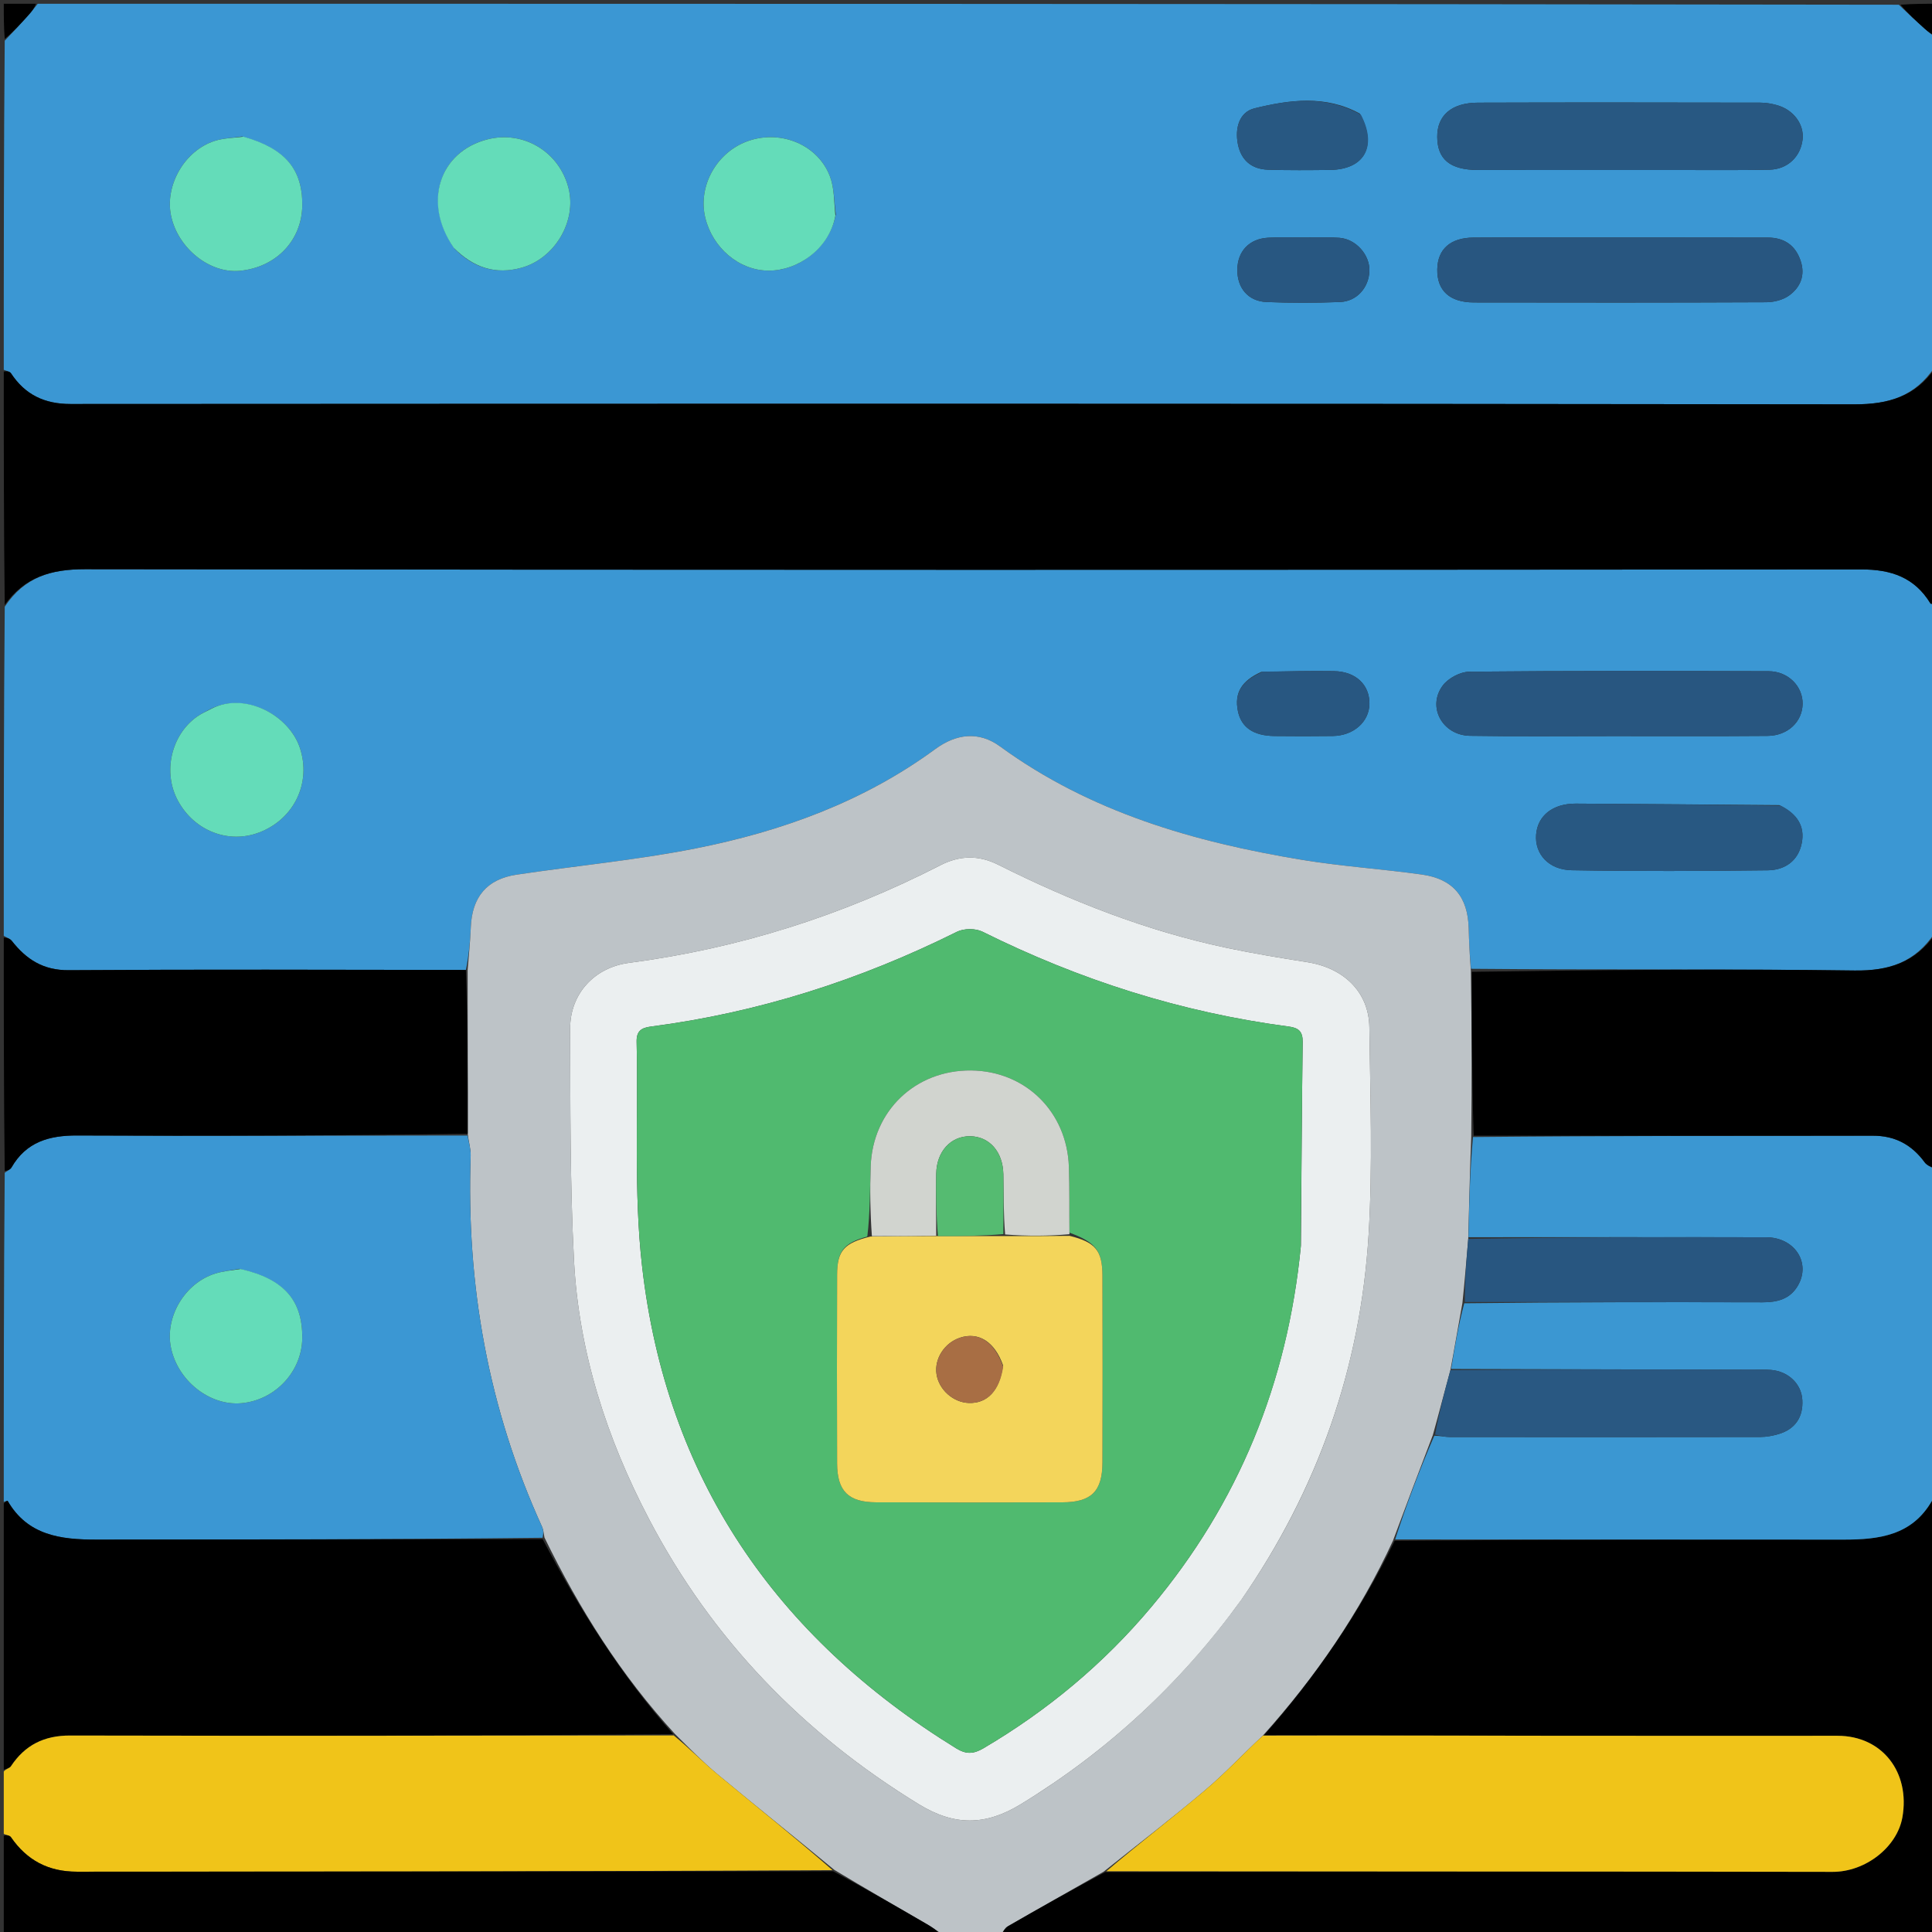
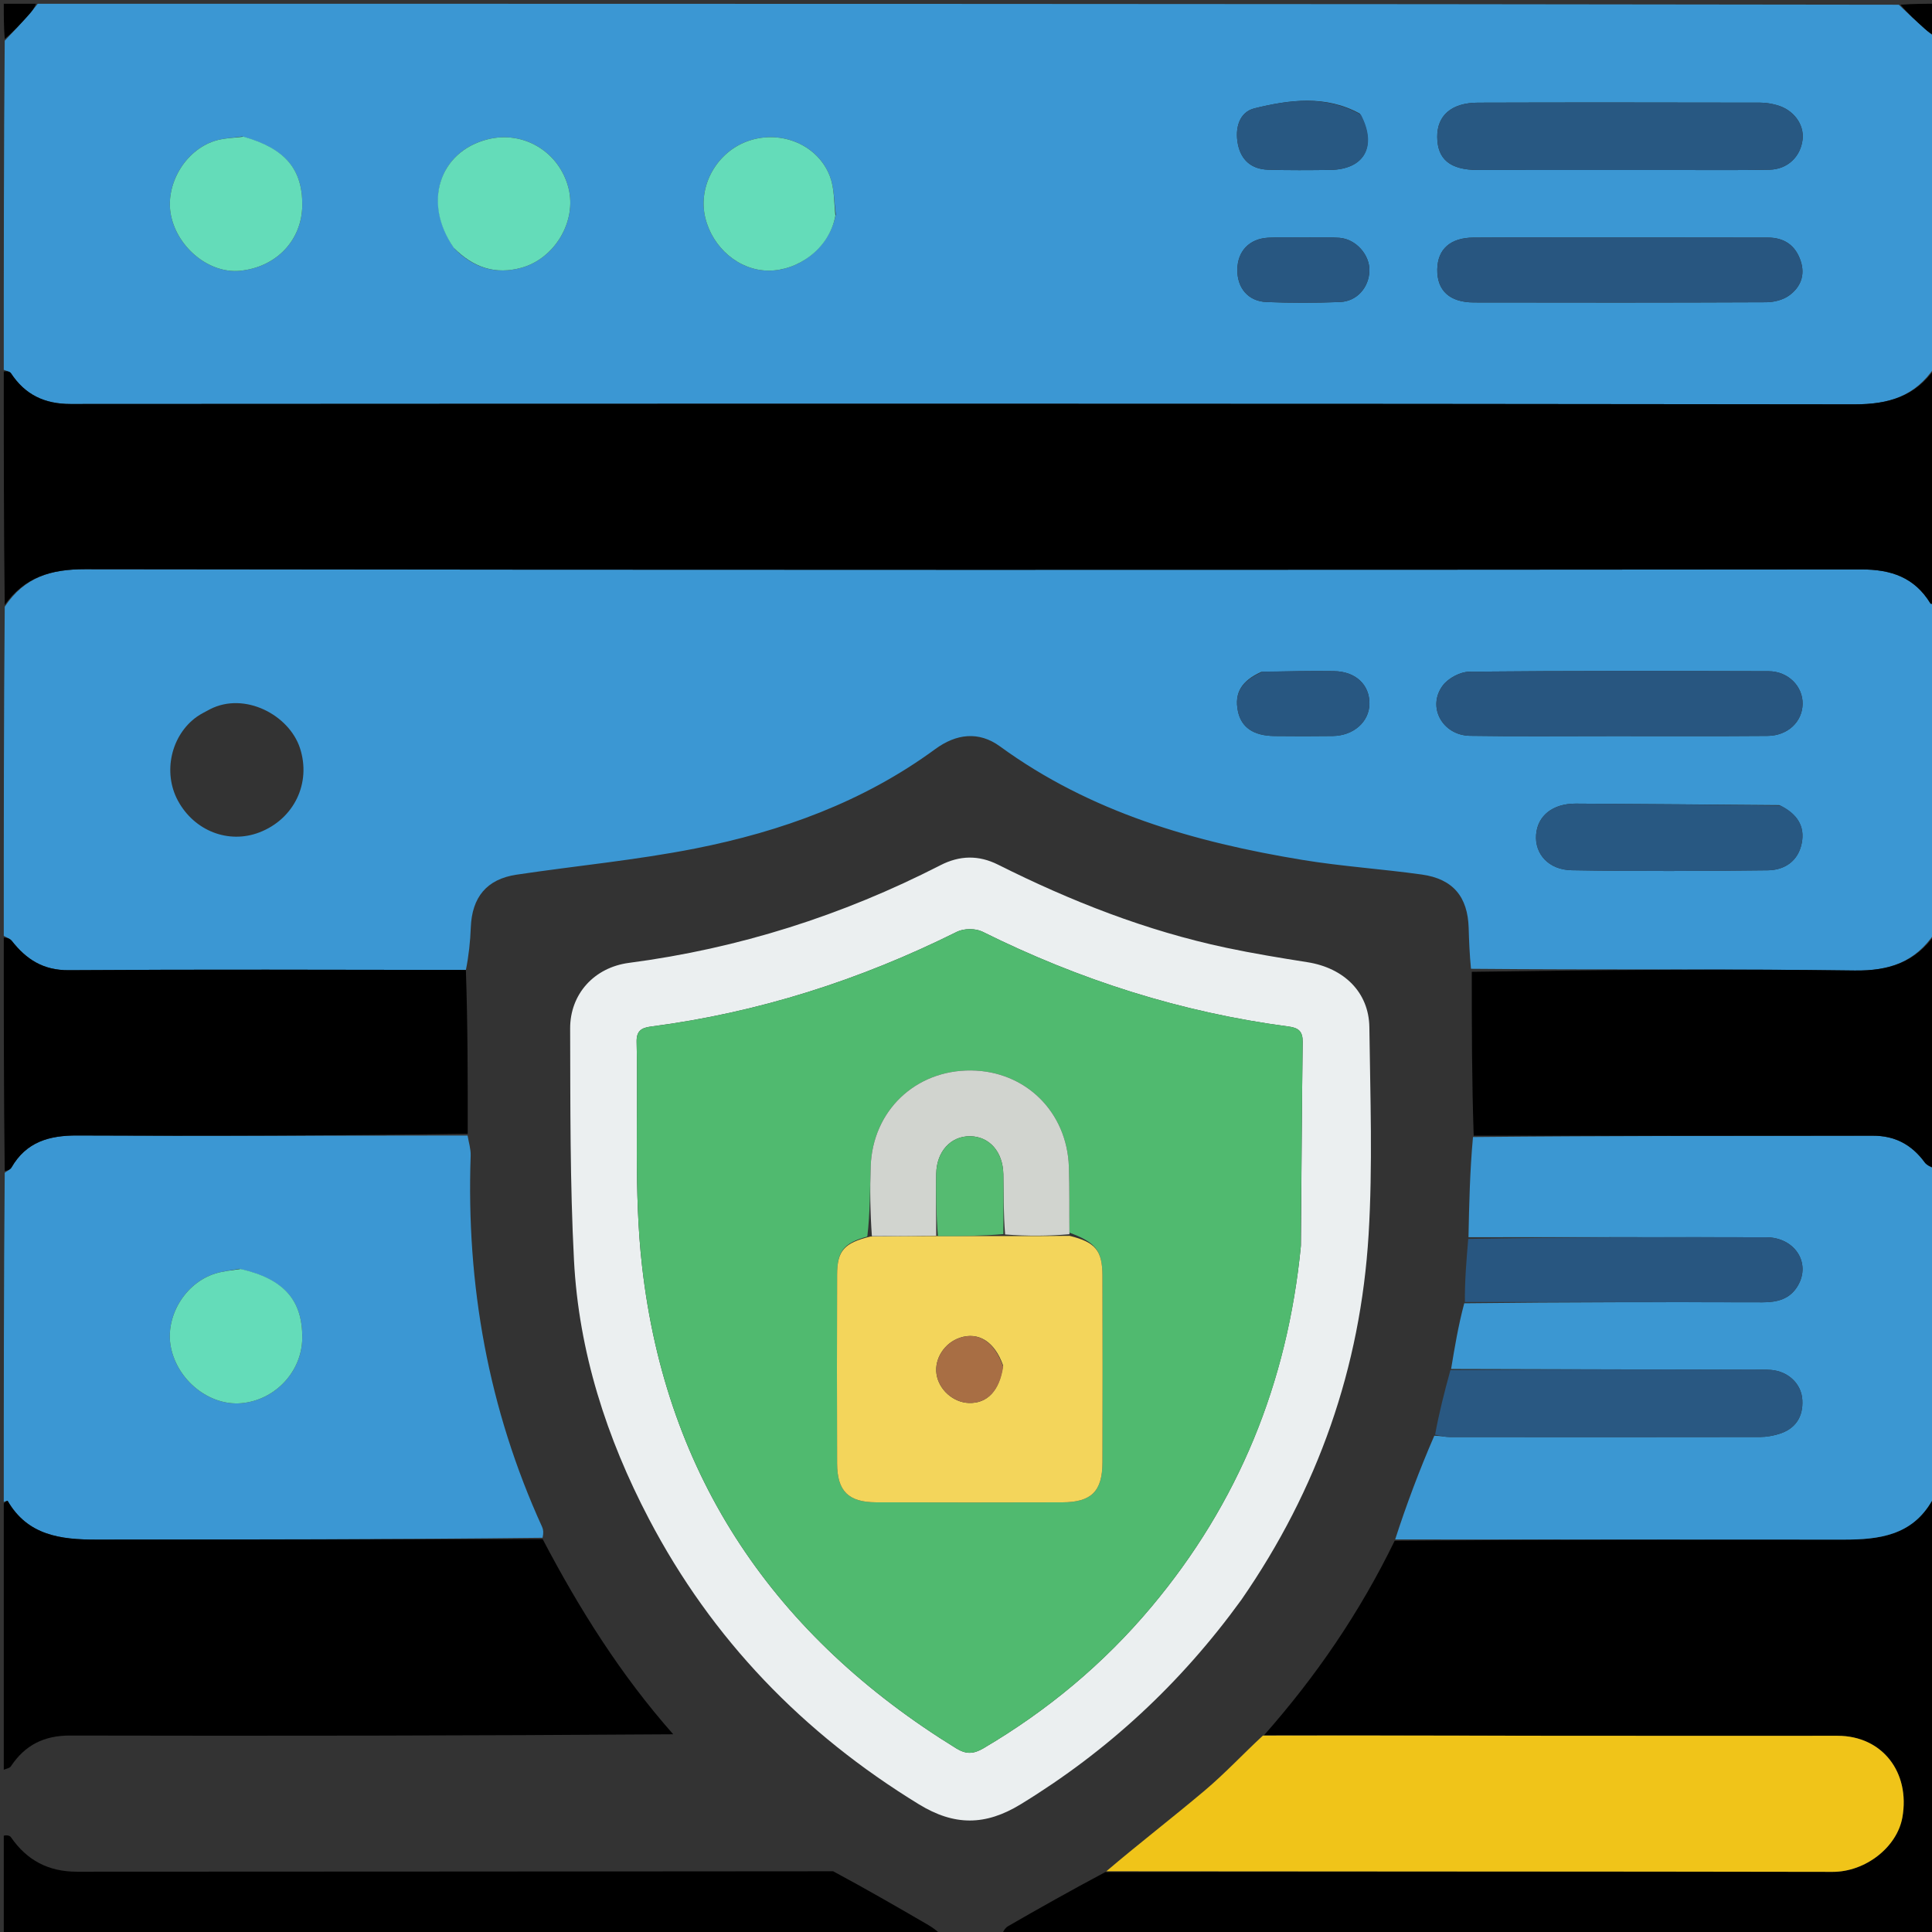
<svg xmlns="http://www.w3.org/2000/svg" version="1.1" id="Layer_1" x="0px" y="0px" width="100%" viewBox="0 0 512 512" enable-background="new 0 0 512 512" xml:space="preserve">
  <rect x="0" y="0" width="512" height="512" fill="#333333" stroke="none" />
  <path fill="#3B97D3" opacity="1" stroke="none" d=" M1,98   C1,68.979 1,39.958 1.252,10.791   C3.538,8.413 5.587,6.195 7.597,3.943   C8.44,2.999 9.202,1.983 10,1   C174.354,1 338.708,1 503.208,1.251   C505.586,3.537 507.806,5.588 510.059,7.599   C511.002,8.441 512.017,9.202 513,10   C513,39.021 513,68.042 512.744,97.212   C507.54,105.067 500.491,107.165 491.464,107.153   C333.875,106.942 176.285,106.981 18.695,107.064   C11.792,107.067 6.651,104.61 2.901,98.907   C2.571,98.405 1.648,98.293 1,98  M443.5,45.053   C451.98,45.042 460.463,45.15 468.939,44.974   C473.734,44.874 477.161,41.525 477.7,37.006   C478.18,32.986 475.34,29.089 470.893,27.858   C469.468,27.463 467.954,27.205 466.48,27.203   C441.539,27.164 416.597,27.124 391.655,27.208   C384.648,27.231 380.849,30.617 380.881,36.264   C380.914,42.219 384.3,45.031 391.619,45.042   C408.579,45.07 425.54,45.052 443.5,45.053  M422.5,62.932   C411.835,62.933 401.17,62.885 390.506,62.957   C384.354,62.999 380.995,66.029 380.893,71.357   C380.785,76.963 384.139,80.138 390.589,80.151   C416.417,80.203 442.246,80.209 468.074,80.095   C470.105,80.086 472.472,79.498 474.085,78.344   C477.128,76.166 478.477,72.96 477.185,69.115   C475.789,64.96 472.795,62.967 468.492,62.958   C453.494,62.926 438.497,62.937 422.5,62.932  M120.5,65.954   C125.471,70.934 131.312,72.865 138.215,70.948   C147.039,68.498 152.863,58.633 150.674,49.896   C148.261,40.266 138.755,34.512 129.239,36.921   C116.362,40.181 111.966,53.748 120.5,65.954  M64.177,36.167   C61.731,36.544 59.182,36.603 56.857,37.355   C48.897,39.93 43.654,49.117 45.327,57.152   C47.127,65.798 55.585,72.558 63.606,71.764   C73.232,70.81 80.021,63.671 80.106,54.411   C80.193,44.863 75.605,39.367 64.177,36.167  M221.503,56.804   C221.016,53.422 221.122,49.812 219.928,46.701   C216.748,38.409 207.123,34.401 198.506,37.282   C190.004,40.124 184.84,49.252 186.919,57.762   C188.842,65.632 195.814,71.682 203.648,71.722   C211.316,71.762 219.738,66.084 221.503,56.804  M360.391,30.115   C351.325,25.134 341.767,26.429 332.473,28.703   C328.4,29.7 327.226,33.998 328.05,38.181   C328.896,42.48 331.709,44.839 336.048,44.974   C341.516,45.145 346.993,45.1 352.465,45.034   C361.53,44.924 365.083,38.842 360.391,30.115  M345.497,62.93   C342.331,62.941 339.156,62.809 336.001,62.998   C331.055,63.295 327.99,66.579 327.906,71.378   C327.822,76.267 330.731,79.836 335.634,80.04   C342.12,80.308 348.634,80.288 355.122,80.038   C359.598,79.865 362.773,76.193 362.908,71.785   C363.038,67.554 359.354,63.357 354.972,63.022   C352.154,62.807 349.309,62.948 345.497,62.93  z" />
  <path fill="#3B97D3" opacity="1" stroke="none" d=" M1,248   C1,218.979 1,189.958 1.255,160.791   C6.46,152.941 13.505,150.835 22.536,150.847   C179.449,151.059 336.363,151.032 493.276,150.905   C501.189,150.899 507.379,153.02 511.587,159.921   C511.726,160.15 512.514,159.983 513,160   C513,189.021 513,218.042 512.748,247.208   C507.536,255.017 500.633,257.322 491.484,257.196   C457.686,256.73 423.876,257.053 389.827,256.741   C389.46,252.919 389.313,249.435 389.214,245.95   C388.981,237.661 385.073,232.918 376.787,231.76   C366.252,230.287 355.597,229.604 345.109,227.878   C316.456,223.161 288.952,215.262 265.014,197.805   C259.369,193.689 253.389,194.453 247.843,198.523   C228.789,212.506 207.08,220.351 184.221,224.869   C168.594,227.957 152.652,229.436 136.876,231.8   C128.974,232.984 125.071,237.776 124.766,245.784   C124.623,249.555 124.217,253.315 123.465,257.046   C88.064,257.009 53.127,256.875 18.191,257.112   C11.445,257.158 6.976,254.243 3.127,249.343   C2.639,248.722 1.719,248.439 1,248  M427.5,195.069   C441.136,195.064 454.773,195.129 468.408,195.02   C473.776,194.976 477.627,191.283 477.712,186.565   C477.796,181.89 473.885,177.894 468.718,177.88   C442.277,177.806 415.835,177.751 389.397,178.006   C386.996,178.029 383.832,179.704 382.375,181.634   C378.095,187.301 382.244,194.881 389.583,194.998   C401.886,195.194 414.194,195.062 427.5,195.069  M471.537,213.359   C453.566,213.223 435.596,213.058 417.625,212.967   C411.497,212.935 407.476,216.163 407.084,221.193   C406.689,226.254 410.34,230.513 416.526,230.622   C433.835,230.927 451.155,230.844 468.467,230.64   C472.97,230.587 476.55,228.19 477.484,223.428   C478.359,218.964 476.317,215.713 471.537,213.359  M55.666,187.951   C54.511,188.6 53.288,189.153 52.213,189.914   C45.324,194.795 43.095,204.669 47.142,212.174   C51.467,220.194 60.556,223.737 68.737,220.592   C77.961,217.046 82.533,207.482 79.484,198.224   C76.593,189.446 64.834,183.255 55.666,187.951  M334.255,178.054   C329.004,180.413 327.082,183.633 328.057,188.436   C328.933,192.751 332.162,194.996 337.769,195.055   C342.911,195.109 348.056,195.12 353.198,195.049   C358.705,194.972 362.839,191.297 362.915,186.55   C362.997,181.489 359.286,177.942 353.531,177.86   C347.394,177.773 341.255,177.898 334.255,178.054  z" />
-   <path fill="#BDC3C7" opacity="1" stroke="none" d=" M123.93,257.08   C124.217,253.315 124.623,249.555 124.766,245.784   C125.071,237.776 128.974,232.984 136.876,231.8   C152.652,229.436 168.594,227.957 184.221,224.869   C207.08,220.351 228.789,212.506 247.843,198.523   C253.389,194.453 259.369,193.689 265.014,197.805   C288.952,215.262 316.456,223.161 345.109,227.878   C355.597,229.604 366.252,230.287 376.787,231.76   C385.073,232.918 388.981,237.661 389.214,245.95   C389.313,249.435 389.46,252.919 389.796,257.202   C390.033,272.31 390.058,286.617 389.894,301.301   C389.525,310.408 389.344,319.139 389.099,328.326   C388.596,334.195 388.159,339.607 387.552,345.36   C386.441,351.395 385.5,357.089 384.374,363.095   C382.767,368.958 381.345,374.509 379.71,380.344   C376.094,389.729 372.692,398.829 369.158,408.286   C360.303,427.448 348.69,444.331 334.679,459.951   C329.37,464.88 324.623,469.977 319.341,474.44   C310.647,481.786 301.607,488.722 292.442,496.042   C283.815,500.978 275.441,505.672 267.129,510.474   C266.232,510.992 265.701,512.143 265,513   C259.978,513 254.956,513 249.794,512.731   C248.308,511.609 246.988,510.711 245.611,509.912   C237.507,505.206 229.389,500.523 221.104,495.537   C210.669,486.912 200.346,478.657 190.176,470.216   C186.27,466.973 182.715,463.307 178.874,459.529   C164.54,443.924 153.556,426.465 144.287,407.454   C144.069,406.263 144.007,405.398 143.67,404.659   C129.408,373.388 123.538,340.514 124.731,306.264   C124.793,304.496 124.203,302.706 123.954,300.462   C123.97,285.693 123.95,271.386 123.93,257.08  M329.168,423.659   C349.288,394.622 360.555,362.357 362.691,327.22   C363.801,308.955 363.128,290.568 362.895,272.24   C362.777,262.951 356.162,256.523 346.495,254.995   C339.272,253.854 332.045,252.671 324.895,251.153   C303.742,246.664 283.784,238.814 264.506,229.151   C259.333,226.558 254.321,226.679 249.195,229.306   C223.178,242.644 195.726,251.365 166.693,255.169   C157.455,256.38 151.065,263.442 151.095,272.57   C151.161,293.043 151.05,313.547 152.112,333.981   C153.373,358.26 160.759,381.125 171.986,402.553   C188.677,434.409 212.817,459.371 243.535,478.168   C252.914,483.907 261.146,483.864 270.499,478.149   C293.578,464.045 312.938,446.1 329.168,423.659  z" />
  <path fill="#000000" opacity="1" stroke="none" d=" M513,159.531   C512.514,159.983 511.726,160.15 511.587,159.921   C507.379,153.02 501.189,150.899 493.276,150.905   C336.363,151.032 179.449,151.059 22.536,150.847   C13.505,150.835 6.46,152.941 1.255,160.322   C1,139.646 1,119.292 1,98.469   C1.648,98.293 2.571,98.405 2.901,98.907   C6.651,104.61 11.792,107.067 18.695,107.064   C176.285,106.981 333.875,106.942 491.464,107.153   C500.491,107.165 507.54,105.067 512.744,97.681   C513,118.354 513,138.708 513,159.531  z" />
  <path fill="#000000" opacity="1" stroke="none" d=" M265.469,513   C265.701,512.143 266.232,510.992 267.129,510.474   C275.441,505.672 283.815,500.978 292.929,496.116   C357.671,495.985 421.657,495.939 485.643,496.062   C494.39,496.079 502.75,489.502 504.15,481.623   C506.257,469.756 498.9,460 486.955,460   C462.127,460 437.299,460.022 412.472,459.994   C386.648,459.965 360.824,459.889 335,459.834   C348.69,444.331 360.303,427.448 369.601,408.32   C409.631,407.998 449.085,407.981 488.54,408.014   C497.884,408.022 506.682,406.958 511.969,397.75   C512.018,397.664 512.644,397.909 513,398   C513,436.287 513,474.574 513,513   C430.646,513 348.292,513 265.469,513  z" />
  <path fill="#3B97D3" opacity="1" stroke="none" d=" M123.917,300.926   C124.203,302.706 124.793,304.496 124.731,306.264   C123.538,340.514 129.408,373.388 143.67,404.659   C144.007,405.398 144.069,406.263 143.793,407.521   C104.044,407.981 64.761,407.972 25.479,408.013   C16.13,408.023 7.34,406.934 2.031,397.755   C1.981,397.667 1.356,397.911 1,398   C1,368.979 1,339.958 1.252,310.792   C2.026,310.236 2.734,309.934 3.041,309.401   C6.957,302.604 13.039,300.879 20.505,300.915   C54.975,301.082 89.446,300.951 123.917,300.926  M63.384,336.245   C61.272,336.654 59.1,336.87 57.058,337.504   C49.003,340.004 43.673,348.961 45.293,357.063   C47.053,365.865 55.527,372.597 63.925,371.866   C72.881,371.085 79.987,363.536 80.101,354.679   C80.231,344.62 75.291,338.936 63.384,336.245  z" />
  <path fill="#3B97D2" opacity="1" stroke="none" d=" M513,397.531   C512.644,397.909 512.018,397.664 511.969,397.75   C506.682,406.958 497.884,408.022 488.54,408.014   C449.085,407.981 409.631,407.998 369.733,407.963   C372.692,398.829 376.094,389.729 380.103,380.486   C381.857,380.512 383.003,380.827 384.149,380.829   C411.6,380.856 439.052,380.864 466.503,380.817   C468.137,380.814 469.823,380.499 471.395,380.027   C475.825,378.699 477.898,375.453 477.638,370.996   C477.385,366.656 473.849,363.434 469.398,363.046   C467.746,362.903 466.073,362.992 464.409,362.988   C437.793,362.918 411.176,362.851 384.56,362.783   C385.5,357.089 386.441,351.395 388.04,345.382   C414.823,345.073 440.947,345.051 467.072,345.123   C471.002,345.134 474.374,344.288 476.461,340.701   C479.975,334.661 475.625,327.91 468.037,327.889   C441.746,327.816 415.455,327.866 389.164,327.869   C389.344,319.139 389.525,310.408 390.356,301.332   C426.116,300.991 461.226,301.021 496.335,300.974   C502.216,300.966 506.645,303.364 510.071,308.047   C510.722,308.936 512.007,309.361 513,310   C513,339.021 513,368.042 513,397.531  z" />
  <path fill="#000000" opacity="1" stroke="none" d=" M1,398.469   C1.356,397.911 1.981,397.667 2.031,397.755   C7.34,406.934 16.13,408.023 25.479,408.013   C64.761,407.972 104.044,407.981 143.82,407.905   C153.556,426.465 164.54,443.924 178.41,459.601   C124.908,459.986 71.745,460.047 18.583,459.934   C11.694,459.919 6.61,462.449 2.877,468.109   C2.551,468.604 1.639,468.712 1,469   C1,445.646 1,422.292 1,398.469  z" />
-   <path fill="#F0C419" opacity="1" stroke="none" d=" M1,469.468   C1.639,468.712 2.551,468.604 2.877,468.109   C6.61,462.449 11.694,459.919 18.583,459.934   C71.745,460.047 124.908,459.986 178.536,459.906   C182.715,463.307 186.27,466.973 190.176,470.216   C200.346,478.657 210.669,486.912 220.618,495.609   C153.654,495.985 87.003,495.977 20.351,496.021   C12.863,496.026 7.123,493.022 2.907,486.883   C2.566,486.386 1.649,486.285 1,486   C1,480.645 1,475.29 1,469.468  z" />
  <path fill="#000000" opacity="1" stroke="none" d=" M513,309.531   C512.007,309.361 510.722,308.936 510.071,308.047   C506.645,303.364 502.216,300.966 496.335,300.974   C461.226,301.021 426.116,300.991 390.545,300.956   C390.058,286.617 390.033,272.31 390.039,257.541   C423.876,257.053 457.686,256.73 491.484,257.196   C500.633,257.322 507.536,255.017 512.748,247.676   C513,268.354 513,288.708 513,309.531  z" />
  <path fill="#000000" opacity="1" stroke="none" d=" M123.954,300.462   C89.446,300.951 54.975,301.082 20.505,300.915   C13.039,300.879 6.957,302.604 3.041,309.401   C2.734,309.934 2.026,310.236 1.252,310.323   C1,289.646 1,269.292 1,248.469   C1.719,248.439 2.639,248.722 3.127,249.343   C6.976,254.243 11.445,257.158 18.191,257.112   C53.127,256.875 88.064,257.009 123.465,257.046   C123.95,271.386 123.97,285.693 123.954,300.462  z" />
  <path fill="#000000" opacity="1" stroke="none" d=" M1,486.469   C1.649,486.285 2.566,486.386 2.907,486.883   C7.123,493.022 12.863,496.026 20.351,496.021   C87.003,495.977 153.654,495.985 220.791,495.905   C229.389,500.523 237.507,505.206 245.611,509.912   C246.988,510.711 248.308,511.609 249.327,512.731   C166.333,513 83.667,513 1,513   C1,504.243 1,495.59 1,486.469  z" />
  <path fill="#000000" opacity="1" stroke="none" d=" M513,9.509   C512.017,9.202 511.002,8.441 510.059,7.599   C507.806,5.588 505.586,3.537 503.676,1.251   C506.917,1 509.835,1 513,1   C513,3.67 513,6.344 513,9.509  z" />
  <path fill="#000000" opacity="1" stroke="none" d=" M9.509,1   C9.202,1.983 8.44,2.999 7.597,3.943   C5.587,6.195 3.538,8.413 1.252,10.322   C1,7.083 1,4.165 1,1   C3.67,1 6.344,1 9.509,1  z" />
  <path fill="#285882" opacity="1" stroke="none" d=" M443,45.053   C425.54,45.052 408.579,45.07 391.619,45.042   C384.3,45.031 380.914,42.219 380.881,36.264   C380.849,30.617 384.648,27.231 391.655,27.208   C416.597,27.124 441.539,27.164 466.48,27.203   C467.954,27.205 469.468,27.463 470.893,27.858   C475.34,29.089 478.18,32.986 477.7,37.006   C477.161,41.525 473.734,44.874 468.939,44.974   C460.463,45.15 451.98,45.042 443,45.053  z" />
  <path fill="#285680" opacity="1" stroke="none" d=" M423,62.931   C438.497,62.937 453.494,62.926 468.492,62.958   C472.795,62.967 475.789,64.96 477.185,69.115   C478.477,72.96 477.128,76.166 474.085,78.344   C472.472,79.498 470.105,80.086 468.074,80.095   C442.246,80.209 416.417,80.203 390.589,80.151   C384.139,80.138 380.785,76.963 380.893,71.357   C380.995,66.029 384.354,62.999 390.506,62.957   C401.17,62.885 411.835,62.933 423,62.931  z" />
  <path fill="#64DCB9" opacity="1" stroke="none" d=" M120.255,65.681   C111.966,53.748 116.362,40.181 129.239,36.921   C138.755,34.512 148.261,40.266 150.674,49.896   C152.863,58.633 147.039,68.498 138.215,70.948   C131.312,72.865 125.471,70.934 120.255,65.681  z" />
  <path fill="#64DCB9" opacity="1" stroke="none" d=" M64.578,36.228   C75.605,39.367 80.193,44.863 80.106,54.411   C80.021,63.671 73.232,70.81 63.606,71.764   C55.585,72.558 47.127,65.798 45.327,57.152   C43.654,49.117 48.897,39.93 56.857,37.355   C59.182,36.603 61.731,36.544 64.578,36.228  z" />
  <path fill="#64DCB9" opacity="1" stroke="none" d=" M221.385,57.19   C219.738,66.084 211.316,71.762 203.648,71.722   C195.814,71.682 188.842,65.632 186.919,57.762   C184.84,49.252 190.004,40.124 198.506,37.282   C207.123,34.401 216.748,38.409 219.928,46.701   C221.122,49.812 221.016,53.422 221.385,57.19  z" />
  <path fill="#285882" opacity="1" stroke="none" d=" M360.652,30.397   C365.083,38.842 361.53,44.924 352.465,45.034   C346.993,45.1 341.516,45.145 336.048,44.974   C331.709,44.839 328.896,42.48 328.05,38.181   C327.226,33.998 328.4,29.7 332.473,28.703   C341.767,26.429 351.325,25.134 360.652,30.397  z" />
  <path fill="#285781" opacity="1" stroke="none" d=" M345.987,62.93   C349.309,62.948 352.154,62.807 354.972,63.022   C359.354,63.357 363.038,67.554 362.908,71.785   C362.773,76.193 359.598,79.865 355.122,80.038   C348.634,80.288 342.12,80.308 335.634,80.04   C330.731,79.836 327.822,76.267 327.906,71.378   C327.99,66.579 331.055,63.295 336.001,62.998   C339.156,62.809 342.331,62.941 345.987,62.93  z" />
  <path fill="#285680" opacity="1" stroke="none" d=" M427,195.069   C414.194,195.062 401.886,195.194 389.583,194.998   C382.244,194.881 378.095,187.301 382.375,181.634   C383.832,179.704 386.996,178.029 389.397,178.006   C415.835,177.751 442.277,177.806 468.718,177.88   C473.885,177.894 477.796,181.89 477.712,186.565   C477.627,191.283 473.776,194.976 468.408,195.02   C454.773,195.129 441.136,195.064 427,195.069  z" />
  <path fill="#285882" opacity="1" stroke="none" d=" M471.918,213.518   C476.317,215.713 478.359,218.964 477.484,223.428   C476.55,228.19 472.97,230.587 468.467,230.64   C451.155,230.844 433.835,230.927 416.526,230.622   C410.34,230.513 406.689,226.254 407.084,221.193   C407.476,216.163 411.497,212.935 417.625,212.967   C435.596,213.058 453.566,213.223 471.918,213.518  z" />
-   <path fill="#64DCB9" opacity="1" stroke="none" d=" M56.031,187.82   C64.834,183.255 76.593,189.446 79.484,198.224   C82.533,207.482 77.961,217.046 68.737,220.592   C60.556,223.737 51.467,220.194 47.142,212.174   C43.095,204.669 45.324,194.795 52.213,189.914   C53.288,189.153 54.511,188.6 56.031,187.82  z" />
  <path fill="#285781" opacity="1" stroke="none" d=" M334.686,177.992   C341.255,177.898 347.394,177.773 353.531,177.86   C359.286,177.942 362.997,181.489 362.915,186.55   C362.839,191.297 358.705,194.972 353.198,195.049   C348.056,195.12 342.911,195.109 337.769,195.055   C332.162,194.996 328.933,192.751 328.057,188.436   C327.082,183.633 329.004,180.413 334.686,177.992  z" />
  <path fill="#EBEFF0" opacity="1" stroke="none" d=" M328.977,423.962   C312.938,446.1 293.578,464.045 270.499,478.149   C261.146,483.864 252.914,483.907 243.535,478.168   C212.817,459.371 188.677,434.409 171.986,402.553   C160.759,381.125 153.373,358.26 152.112,333.981   C151.05,313.547 151.161,293.043 151.095,272.57   C151.065,263.442 157.455,256.38 166.693,255.169   C195.726,251.365 223.178,242.644 249.195,229.306   C254.321,226.679 259.333,226.558 264.506,229.151   C283.784,238.814 303.742,246.664 324.895,251.153   C332.045,252.671 339.272,253.854 346.495,254.995   C356.162,256.523 362.777,262.951 362.895,272.24   C363.128,290.568 363.801,308.955 362.691,327.22   C360.555,362.357 349.288,394.622 328.977,423.962  M344.759,330.092   C344.898,312.103 344.994,294.114 345.22,276.126   C345.255,273.34 344.138,272.385 341.508,272.04   C313.026,268.303 286.06,259.691 260.357,246.905   C258.527,245.996 255.453,246.011 253.619,246.924   C227.921,259.718 200.967,268.363 172.471,272.052   C169.879,272.387 168.648,273.289 168.711,276.109   C169.153,295.915 167.925,315.901 170.15,335.499   C176.53,391.678 205.508,433.814 253.4,463.328   C256.009,464.936 257.974,464.872 260.621,463.314   C277.585,453.327 292.49,440.918 305.128,425.845   C328.169,398.363 341.175,366.663 344.759,330.092  z" />
  <path fill="#F0C419" opacity="1" stroke="none" d=" M334.679,459.951   C360.824,459.889 386.648,459.965 412.472,459.994   C437.299,460.022 462.127,460 486.955,460   C498.9,460 506.257,469.756 504.15,481.623   C502.75,489.502 494.39,496.079 485.643,496.062   C421.657,495.939 357.671,495.985 293.199,495.904   C301.607,488.722 310.647,481.786 319.341,474.44   C324.623,469.977 329.37,464.88 334.679,459.951  z" />
  <path fill="#295882" opacity="1" stroke="none" d=" M384.374,363.095   C411.176,362.851 437.793,362.918 464.409,362.988   C466.073,362.992 467.746,362.903 469.398,363.046   C473.849,363.434 477.385,366.656 477.638,370.996   C477.898,375.453 475.825,378.699 471.395,380.027   C469.823,380.499 468.137,380.814 466.503,380.817   C439.052,380.864 411.6,380.856 384.149,380.829   C383.003,380.827 381.857,380.512 380.317,380.201   C381.345,374.509 382.767,368.958 384.374,363.095  z" />
  <path fill="#285680" opacity="1" stroke="none" d=" M389.099,328.326   C415.455,327.866 441.746,327.816 468.037,327.889   C475.625,327.91 479.975,334.661 476.461,340.701   C474.374,344.288 471.002,345.134 467.072,345.123   C440.947,345.051 414.823,345.073 388.21,345.042   C388.159,339.607 388.596,334.195 389.099,328.326  z" />
  <path fill="#64DCB9" opacity="1" stroke="none" d=" M63.778,336.296   C75.291,338.936 80.231,344.62 80.101,354.679   C79.987,363.536 72.881,371.085 63.925,371.866   C55.527,372.597 47.053,365.865 45.293,357.063   C43.673,348.961 49.003,340.004 57.058,337.504   C59.1,336.87 61.272,336.654 63.778,336.296  z" />
  <path fill="#50BA6F" opacity="1" stroke="none" d=" M344.707,330.551   C341.175,366.663 328.169,398.363 305.128,425.845   C292.49,440.918 277.585,453.327 260.621,463.314   C257.974,464.872 256.009,464.936 253.4,463.328   C205.508,433.814 176.53,391.678 170.15,335.499   C167.925,315.901 169.153,295.915 168.711,276.109   C168.648,273.289 169.879,272.387 172.471,272.052   C200.967,268.363 227.921,259.718 253.619,246.924   C255.453,246.011 258.527,245.996 260.357,246.905   C286.06,259.691 313.026,268.303 341.508,272.04   C344.138,272.385 345.255,273.34 345.22,276.126   C344.994,294.114 344.898,312.103 344.707,330.551  M229.848,327.694   C223.61,329.409 221.864,331.498 221.842,337.861   C221.786,354.505 221.783,371.149 221.84,387.792   C221.866,395.146 224.808,398.1 232.145,398.127   C248.622,398.188 265.099,398.182 281.576,398.131   C289.232,398.108 292.139,395.207 292.163,387.564   C292.214,371.087 292.212,354.609 292.161,338.132   C292.14,331.344 290.299,329.207 283.384,326.657   C283.353,320.835 283.464,315.009 283.265,309.192   C282.765,294.598 271.718,283.804 257.322,283.681   C242.635,283.556 231.281,294.319 230.742,309.047   C230.518,315.195 230.611,321.355 229.848,327.694  z" />
  <path fill="#F3D55B" opacity="1" stroke="none" d=" M283.441,327.508   C290.299,329.207 292.14,331.344 292.161,338.132   C292.212,354.609 292.214,371.087 292.163,387.564   C292.139,395.207 289.232,398.108 281.576,398.131   C265.099,398.182 248.622,398.188 232.145,398.127   C224.808,398.1 221.866,395.146 221.84,387.792   C221.783,371.149 221.786,354.505 221.842,337.861   C221.864,331.498 223.61,329.409 230.704,327.692   C237.075,327.62 242.592,327.549 248.563,327.567   C254.643,327.596 260.268,327.538 266.358,327.569   C272.363,327.609 277.902,327.559 283.441,327.508  M265.819,361.832   C263.627,355.605 259.358,352.867 254.401,354.508   C250.302,355.866 247.58,360.086 248.186,364.142   C248.805,368.279 252.606,371.669 256.771,371.8   C261.597,371.951 264.907,368.614 265.819,361.832  z" />
  <path fill="#D1D4CF" opacity="1" stroke="none" d=" M248.108,327.479   C242.592,327.549 237.075,327.62 231.06,327.6   C230.611,321.355 230.518,315.195 230.742,309.047   C231.281,294.319 242.635,283.556 257.322,283.681   C271.718,283.804 282.765,294.598 283.265,309.192   C283.464,315.009 283.353,320.835 283.413,327.083   C277.902,327.559 272.363,327.609 266.363,327.147   C265.908,321.479 265.997,316.323 265.897,311.171   C265.781,305.188 262.167,301.163 257.074,301.114   C251.988,301.066 248.225,305.113 248.108,311.019   C247.998,316.503 248.099,321.992 248.108,327.479  z" />
  <path fill="#55BB71" opacity="1" stroke="none" d=" M248.563,327.567   C248.099,321.992 247.998,316.503 248.108,311.019   C248.225,305.113 251.988,301.066 257.074,301.114   C262.167,301.163 265.781,305.188 265.897,311.171   C265.997,316.323 265.908,321.479 265.897,327.056   C260.268,327.538 254.643,327.596 248.563,327.567  z" />
  <path fill="#A86E44" opacity="1" stroke="none" d=" M265.85,362.223   C264.907,368.614 261.597,371.951 256.771,371.8   C252.606,371.669 248.805,368.279 248.186,364.142   C247.58,360.086 250.302,355.866 254.401,354.508   C259.358,352.867 263.627,355.605 265.85,362.223  z" />
</svg>